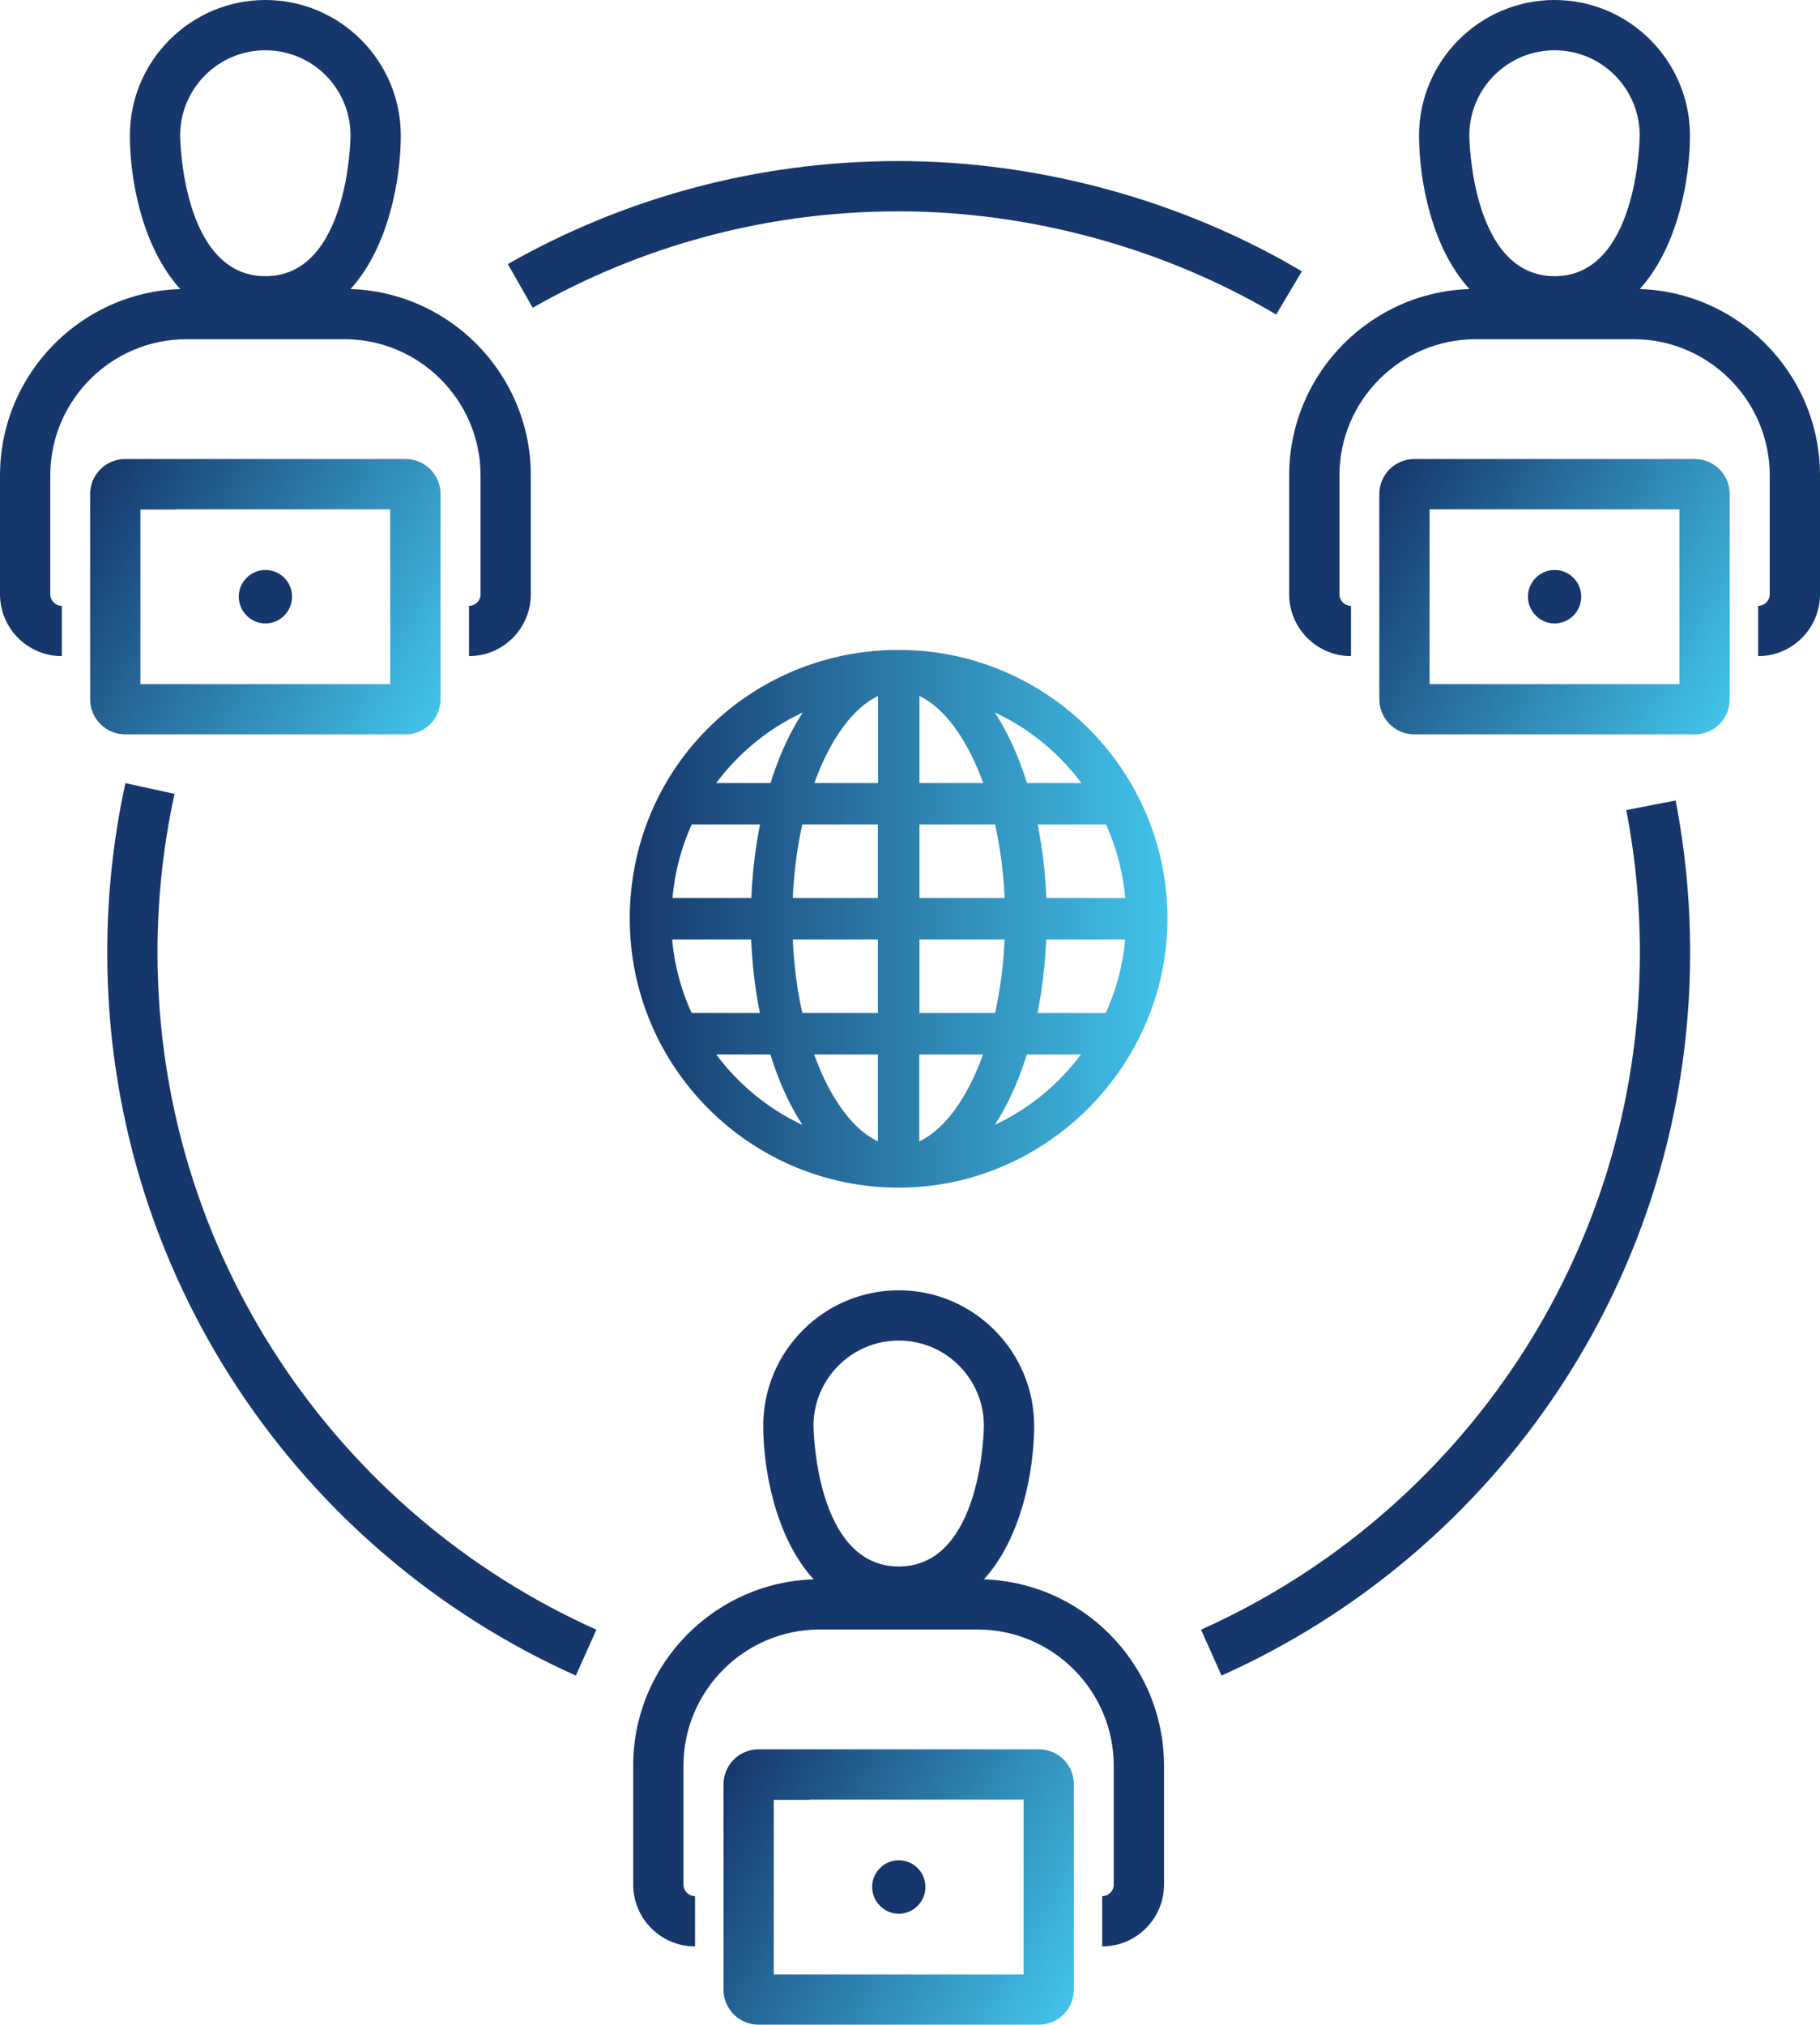
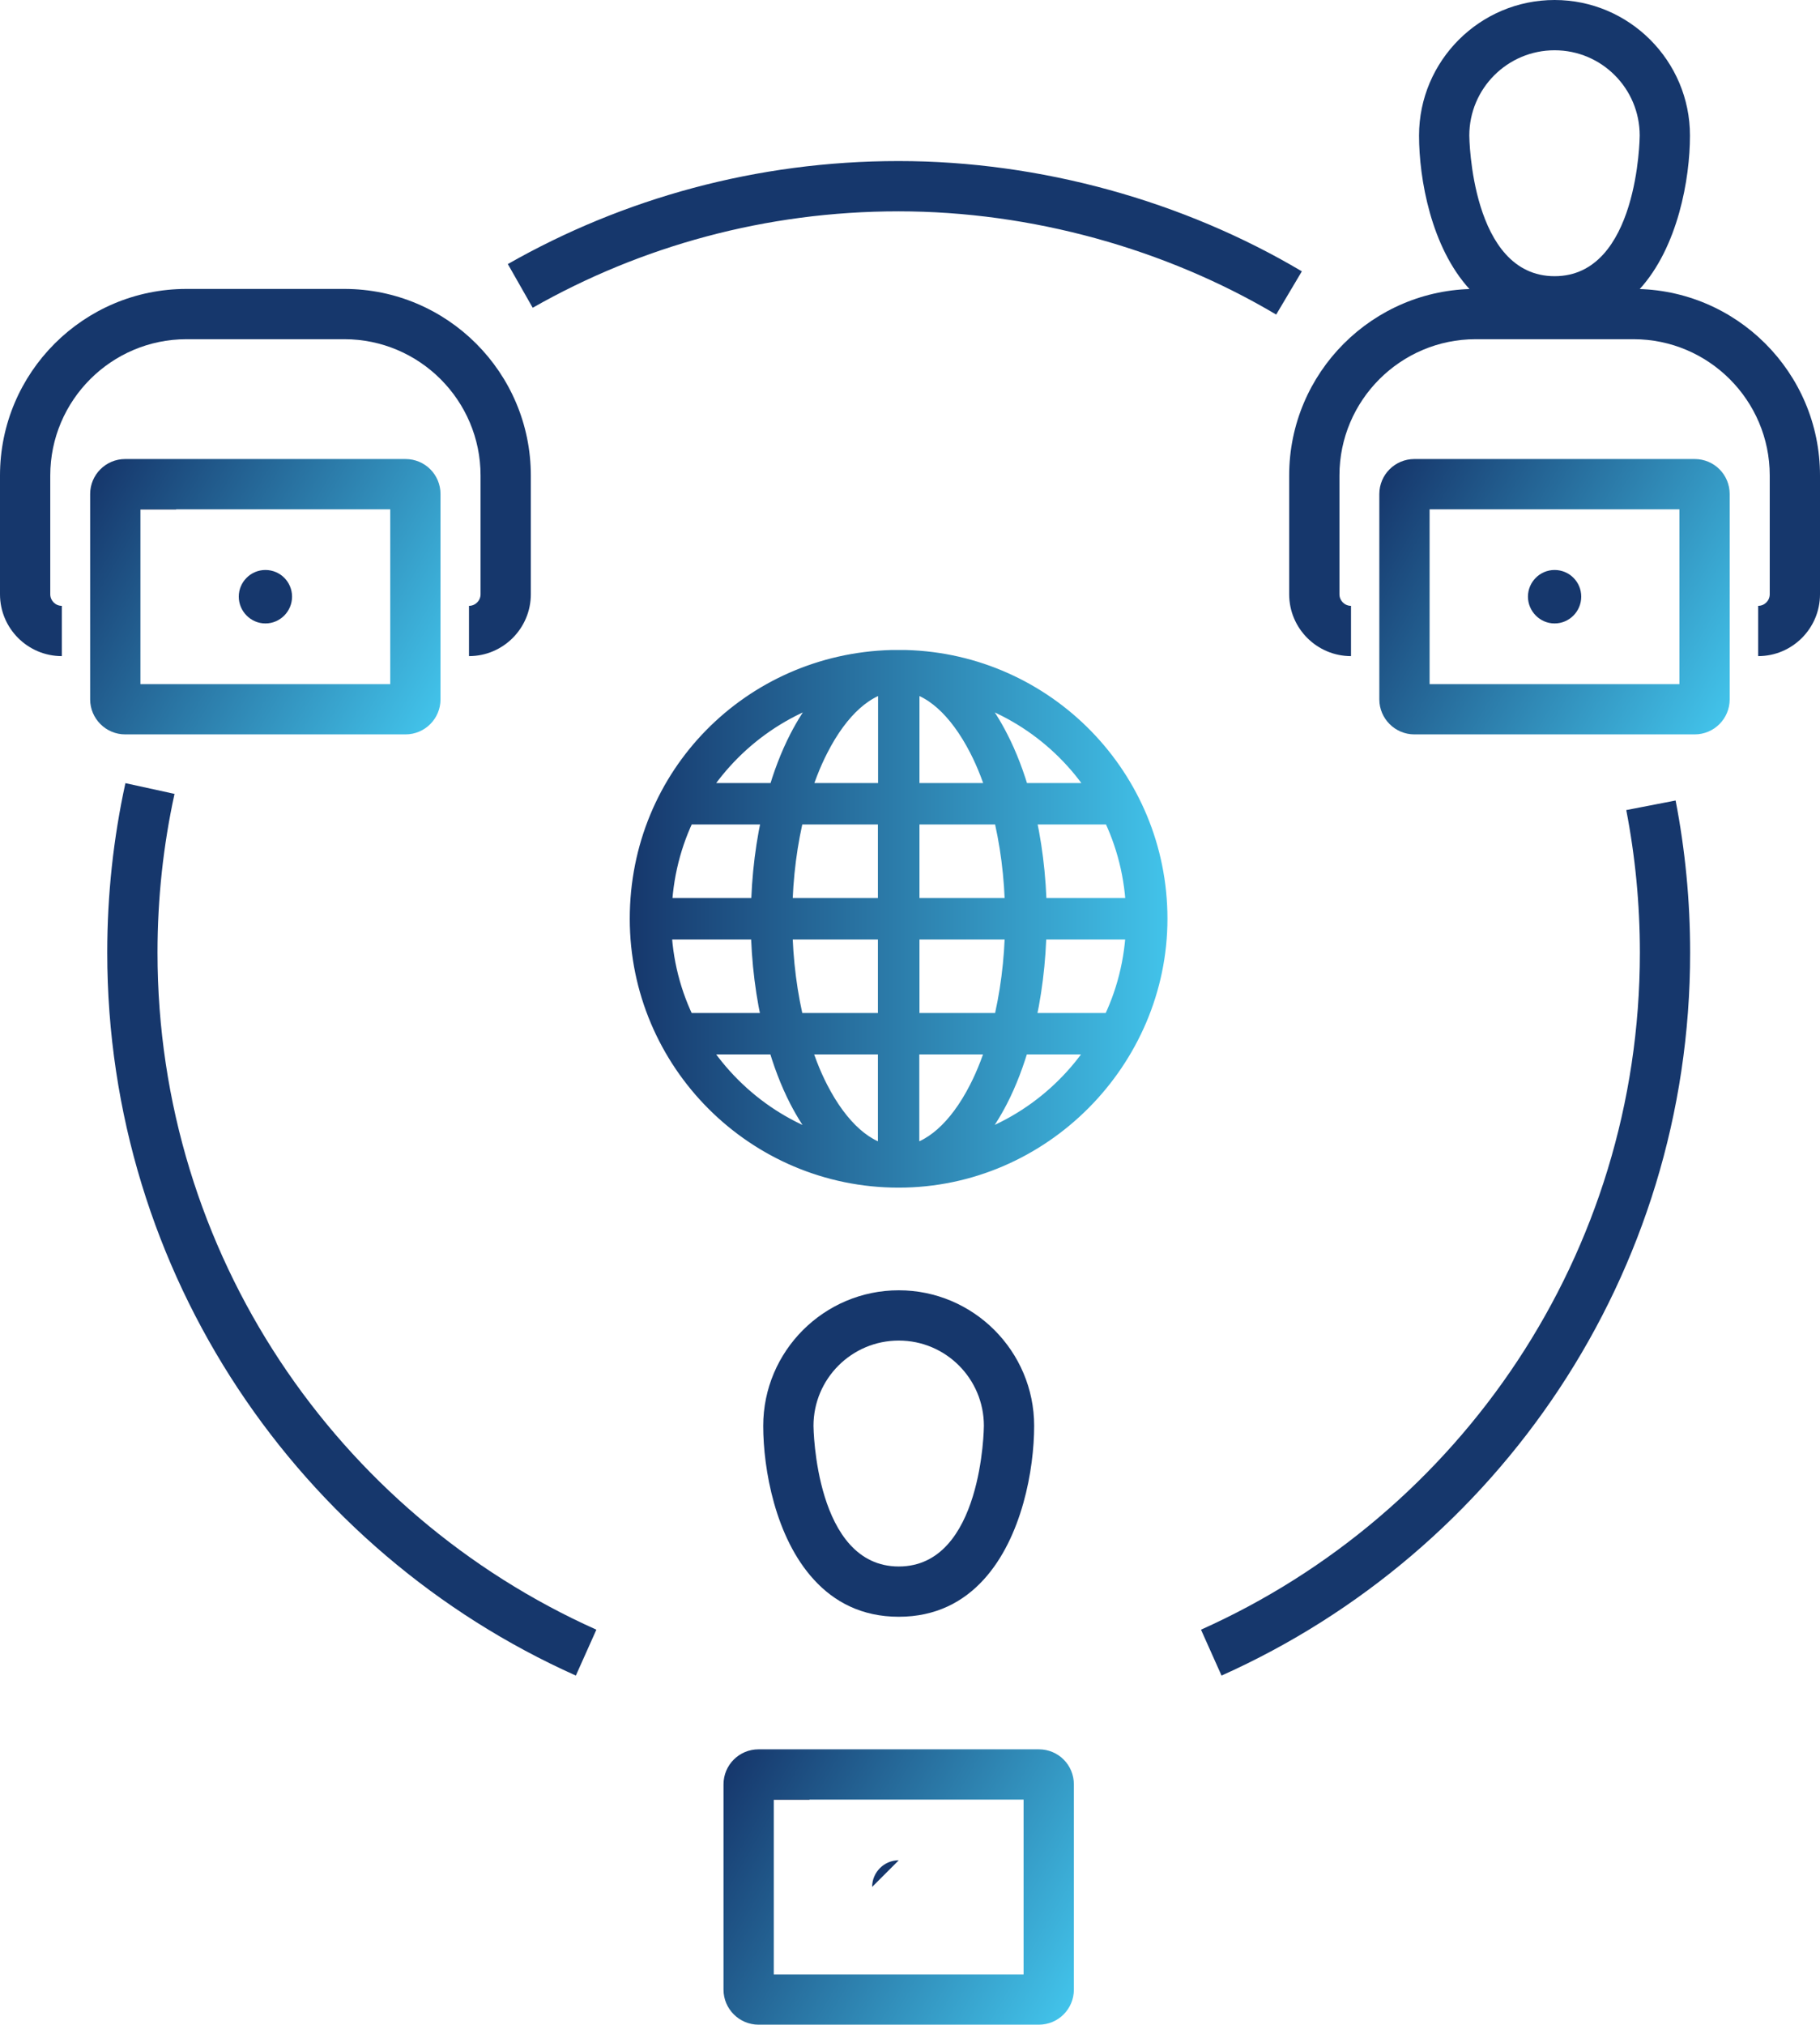
<svg xmlns="http://www.w3.org/2000/svg" xmlns:xlink="http://www.w3.org/1999/xlink" id="Layer_1" viewBox="0 0 108.62 120.81">
  <defs>
    <style>.cls-1{stroke:#16376c;}.cls-1,.cls-2,.cls-3{fill:none;stroke-linejoin:round;}.cls-1,.cls-3{stroke-width:3px;}.cls-4{fill:url(#linear-gradient-2);}.cls-2{stroke:url(#linear-gradient-4);stroke-width:1.75px;}.cls-5{fill:url(#linear-gradient-3);}.cls-3{stroke:#0a0832;}.cls-6{fill:#16376c;}.cls-7{fill:url(#linear-gradient);}</style>
    <linearGradient id="linear-gradient" x1="5.1" y1="29.4" x2="26.57" y2="41.8" gradientUnits="userSpaceOnUse">
      <stop offset="0" stop-color="#16376c" />
      <stop offset="1" stop-color="#42c3ea" />
    </linearGradient>
    <linearGradient id="linear-gradient-2" x1="42.9" y1="106.39" x2="64.37" y2="118.79" xlink:href="#linear-gradient" />
    <linearGradient id="linear-gradient-3" x1="82.04" y1="29.4" x2="103.51" y2="41.8" xlink:href="#linear-gradient" />
    <linearGradient id="linear-gradient-4" x1="37.58" y1="54.82" x2="69.67" y2="54.82" xlink:href="#linear-gradient" />
  </defs>
  <path class="cls-1" d="M31.05,17.06c6.66-3.79,14.37-5.95,22.58-5.95s16.48,2.32,23.3,6.37" />
  <path class="cls-1" d="M34.98,98.61c-15.96-7.14-27.08-23.16-27.08-41.77,0-3.36.36-6.63,1.05-9.79" />
  <path class="cls-1" d="M98.53,48.05c.55,2.84.84,5.78.84,8.79,0,18.62-11.12,34.63-27.08,41.77" />
  <line class="cls-3" x1="23.39" y1="28.89" x2="23.39" y2="28.03" />
  <polyline class="cls-3" points="9.01 28.03 9.01 28.89 9.01 30.39" />
  <path class="cls-6" d="M27.99,39.15v-3c.38,0,.69-.31.69-.69v-7.09c0-4.48-3.65-8.13-8.13-8.13h-9.42c-4.48,0-8.13,3.65-8.13,8.13v7.09c0,.38.31.69.69.69v3c-2.03,0-3.69-1.65-3.69-3.69v-7.09c0-6.14,4.99-11.13,11.13-11.13h9.42c6.14,0,11.13,4.99,11.13,11.13v7.09c0,2.03-1.65,3.69-3.69,3.69Z" />
-   <path class="cls-6" d="M15.84,0C11.38,0,7.75,3.63,7.75,8.09c0,2.58.72,6.66,3.02,9.17,1.21,1.33,2.86,2.22,5.07,2.22s3.86-.89,5.07-2.22c2.29-2.51,3.01-6.59,3.01-9.17C23.92,3.63,20.29,0,15.84,0ZM15.84,16.48c-5,0-5.09-8.31-5.09-8.39,0-2.81,2.28-5.09,5.09-5.09s5.08,2.28,5.08,5.09c0,.08-.08,8.39-5.08,8.39Z" />
  <path class="cls-7" d="M24.2,27.39H7.47c-1.15,0-2.09.93-2.09,2.09v12.25c0,1.15.94,2.09,2.09,2.09h16.73c1.16,0,2.09-.94,2.09-2.09v-12.25c0-1.16-.93-2.09-2.09-2.09ZM8.38,30.39h14.91v10.43h-14.91s0-10.43,0-10.43Z" />
  <path class="cls-6" d="M15.84,34.01c-.88,0-1.59.72-1.59,1.59s.71,1.6,1.59,1.6,1.59-.72,1.59-1.6-.71-1.59-1.59-1.59Z" />
  <line class="cls-3" x1="61.19" y1="105.88" x2="61.19" y2="105.02" />
  <polyline class="cls-3" points="46.81 105.02 46.81 105.88 46.81 107.38" />
-   <path class="cls-6" d="M65.78,116.14v-3c.38,0,.69-.31.69-.69v-7.09c0-4.48-3.65-8.13-8.13-8.13h-9.42c-4.48,0-8.13,3.65-8.13,8.13v7.09c0,.38.31.69.69.69v3c-2.03,0-3.69-1.65-3.69-3.69v-7.09c0-6.14,4.99-11.13,11.13-11.13h9.42c6.14,0,11.13,4.99,11.13,11.13v7.09c0,2.03-1.65,3.69-3.69,3.69Z" />
  <path class="cls-6" d="M53.64,76.99c-4.46,0-8.09,3.63-8.09,8.09,0,2.58.72,6.66,3.02,9.17,1.21,1.33,2.86,2.22,5.07,2.22s3.86-.89,5.07-2.22c2.29-2.51,3.01-6.59,3.01-9.17,0-4.46-3.63-8.09-8.08-8.09ZM53.64,93.47c-5,0-5.09-8.31-5.09-8.39,0-2.81,2.28-5.09,5.09-5.09s5.08,2.28,5.08,5.09c0,.08-.08,8.39-5.08,8.39Z" />
  <path class="cls-4" d="M62,104.38h-16.73c-1.15,0-2.09.93-2.09,2.09v12.25c0,1.15.94,2.09,2.09,2.09h16.73c1.16,0,2.09-.94,2.09-2.09v-12.25c0-1.16-.93-2.09-2.09-2.09ZM46.18,107.38h14.91v10.43h-14.91v-10.43Z" />
-   <path class="cls-6" d="M53.64,111c-.88,0-1.59.72-1.59,1.59s.71,1.6,1.59,1.6,1.59-.72,1.59-1.6-.71-1.59-1.59-1.59Z" />
+   <path class="cls-6" d="M53.64,111c-.88,0-1.59.72-1.59,1.59Z" />
  <path class="cls-6" d="M104.93,39.15v-3c.38,0,.69-.31.69-.69v-7.09c0-4.48-3.65-8.13-8.13-8.13h-9.42c-4.48,0-8.13,3.65-8.13,8.13v7.09c0,.38.31.69.69.69v3c-2.03,0-3.69-1.65-3.69-3.69v-7.09c0-6.14,4.99-11.13,11.13-11.13h9.42c6.14,0,11.13,4.99,11.13,11.13v7.09c0,2.03-1.65,3.69-3.69,3.69Z" />
  <path class="cls-6" d="M92.78,0c-4.46,0-8.09,3.63-8.09,8.09,0,2.58.72,6.66,3.02,9.17,1.21,1.33,2.86,2.22,5.07,2.22s3.86-.89,5.07-2.22c2.29-2.51,3.01-6.59,3.01-9.17,0-4.46-3.63-8.09-8.08-8.09ZM92.78,16.48c-5,0-5.09-8.31-5.09-8.39,0-2.81,2.28-5.09,5.09-5.09s5.08,2.28,5.08,5.09c0,.08-.08,8.39-5.08,8.39Z" />
  <path class="cls-5" d="M101.14,27.39h-16.73c-1.15,0-2.09.93-2.09,2.09v12.25c0,1.15.94,2.09,2.09,2.09h16.73c1.16,0,2.09-.94,2.09-2.09v-12.25c0-1.16-.93-2.09-2.09-2.09ZM85.32,30.39h14.91v10.43h-14.91s0-10.43,0-10.43Z" />
  <path class="cls-6" d="M92.78,34.01c-.88,0-1.59.72-1.59,1.59s.71,1.6,1.59,1.6,1.59-.72,1.59-1.6-.71-1.59-1.59-1.59Z" />
  <path class="cls-2" d="M53.63,69.99c-8.37,0-15.17-6.8-15.17-15.17s6.57-14.93,14.74-15.16c.14,0,.29,0,.43,0s.29,0,.43,0c8.18.23,14.74,6.93,14.74,15.16s-6.8,15.17-15.17,15.17h0ZM53.27,69.24v-7.2h-5.88c.33,1.14.73,2.18,1.2,3.09,1.26,2.45,2.91,3.93,4.68,4.11h0ZM53.99,69.24c1.77-.18,3.43-1.66,4.68-4.11.47-.91.87-1.96,1.2-3.09h-5.88v7.2ZM50.75,68.98c-1.08-.79-2.03-2.01-2.81-3.52-.52-1.01-.96-2.17-1.31-3.42h-5.51c2.04,3.52,5.51,6.11,9.63,6.94h0ZM56.51,68.98c4.11-.83,7.59-3.42,9.63-6.94h-5.51c-.35,1.25-.79,2.41-1.31,3.42-.78,1.51-1.73,2.73-2.81,3.52h0ZM40.73,61.32h5.71c-.46-1.87-.73-3.95-.76-6.14h-6.49c.05,2.21.6,4.29,1.54,6.14h0ZM47.19,61.32h6.08v-6.14h-6.86c.03,2.2.31,4.29.78,6.14h0ZM54,61.32h6.08c.47-1.85.75-3.94.78-6.14h-6.86s0,6.14,0,6.14ZM60.83,61.32h5.71c.94-1.85,1.48-3.94,1.54-6.14h-6.49c-.03,2.19-.3,4.27-.76,6.14h0ZM39.2,54.46h6.49c.03-2.19.3-4.27.76-6.14h-5.72c-.93,1.85-1.47,3.94-1.52,6.14h0ZM46.41,54.46h6.86v-6.14h-6.08c-.47,1.85-.75,3.93-.78,6.14h0ZM54,54.46h6.86c-.03-2.21-.31-4.29-.78-6.14h-6.08s0,6.14,0,6.14ZM61.59,54.46h6.49c-.05-2.2-.59-4.29-1.52-6.14h-5.72c.46,1.87.73,3.95.76,6.14h0ZM41.12,47.6h5.52c.35-1.25.79-2.4,1.31-3.41.78-1.51,1.73-2.74,2.81-3.53-4.12.83-7.6,3.42-9.64,6.94h0ZM47.4,47.6h5.88v-7.21c-1.77.18-3.43,1.68-4.68,4.13-.47.91-.87,1.95-1.2,3.08h0ZM54,47.6h5.88c-.33-1.13-.73-2.17-1.2-3.08-1.26-2.45-2.91-3.95-4.68-4.13v7.21ZM60.64,47.6h5.52c-2.04-3.53-5.52-6.11-9.64-6.94,1.08.79,2.04,2.02,2.81,3.53.52,1.01.96,2.16,1.31,3.41h0Z" />
</svg>